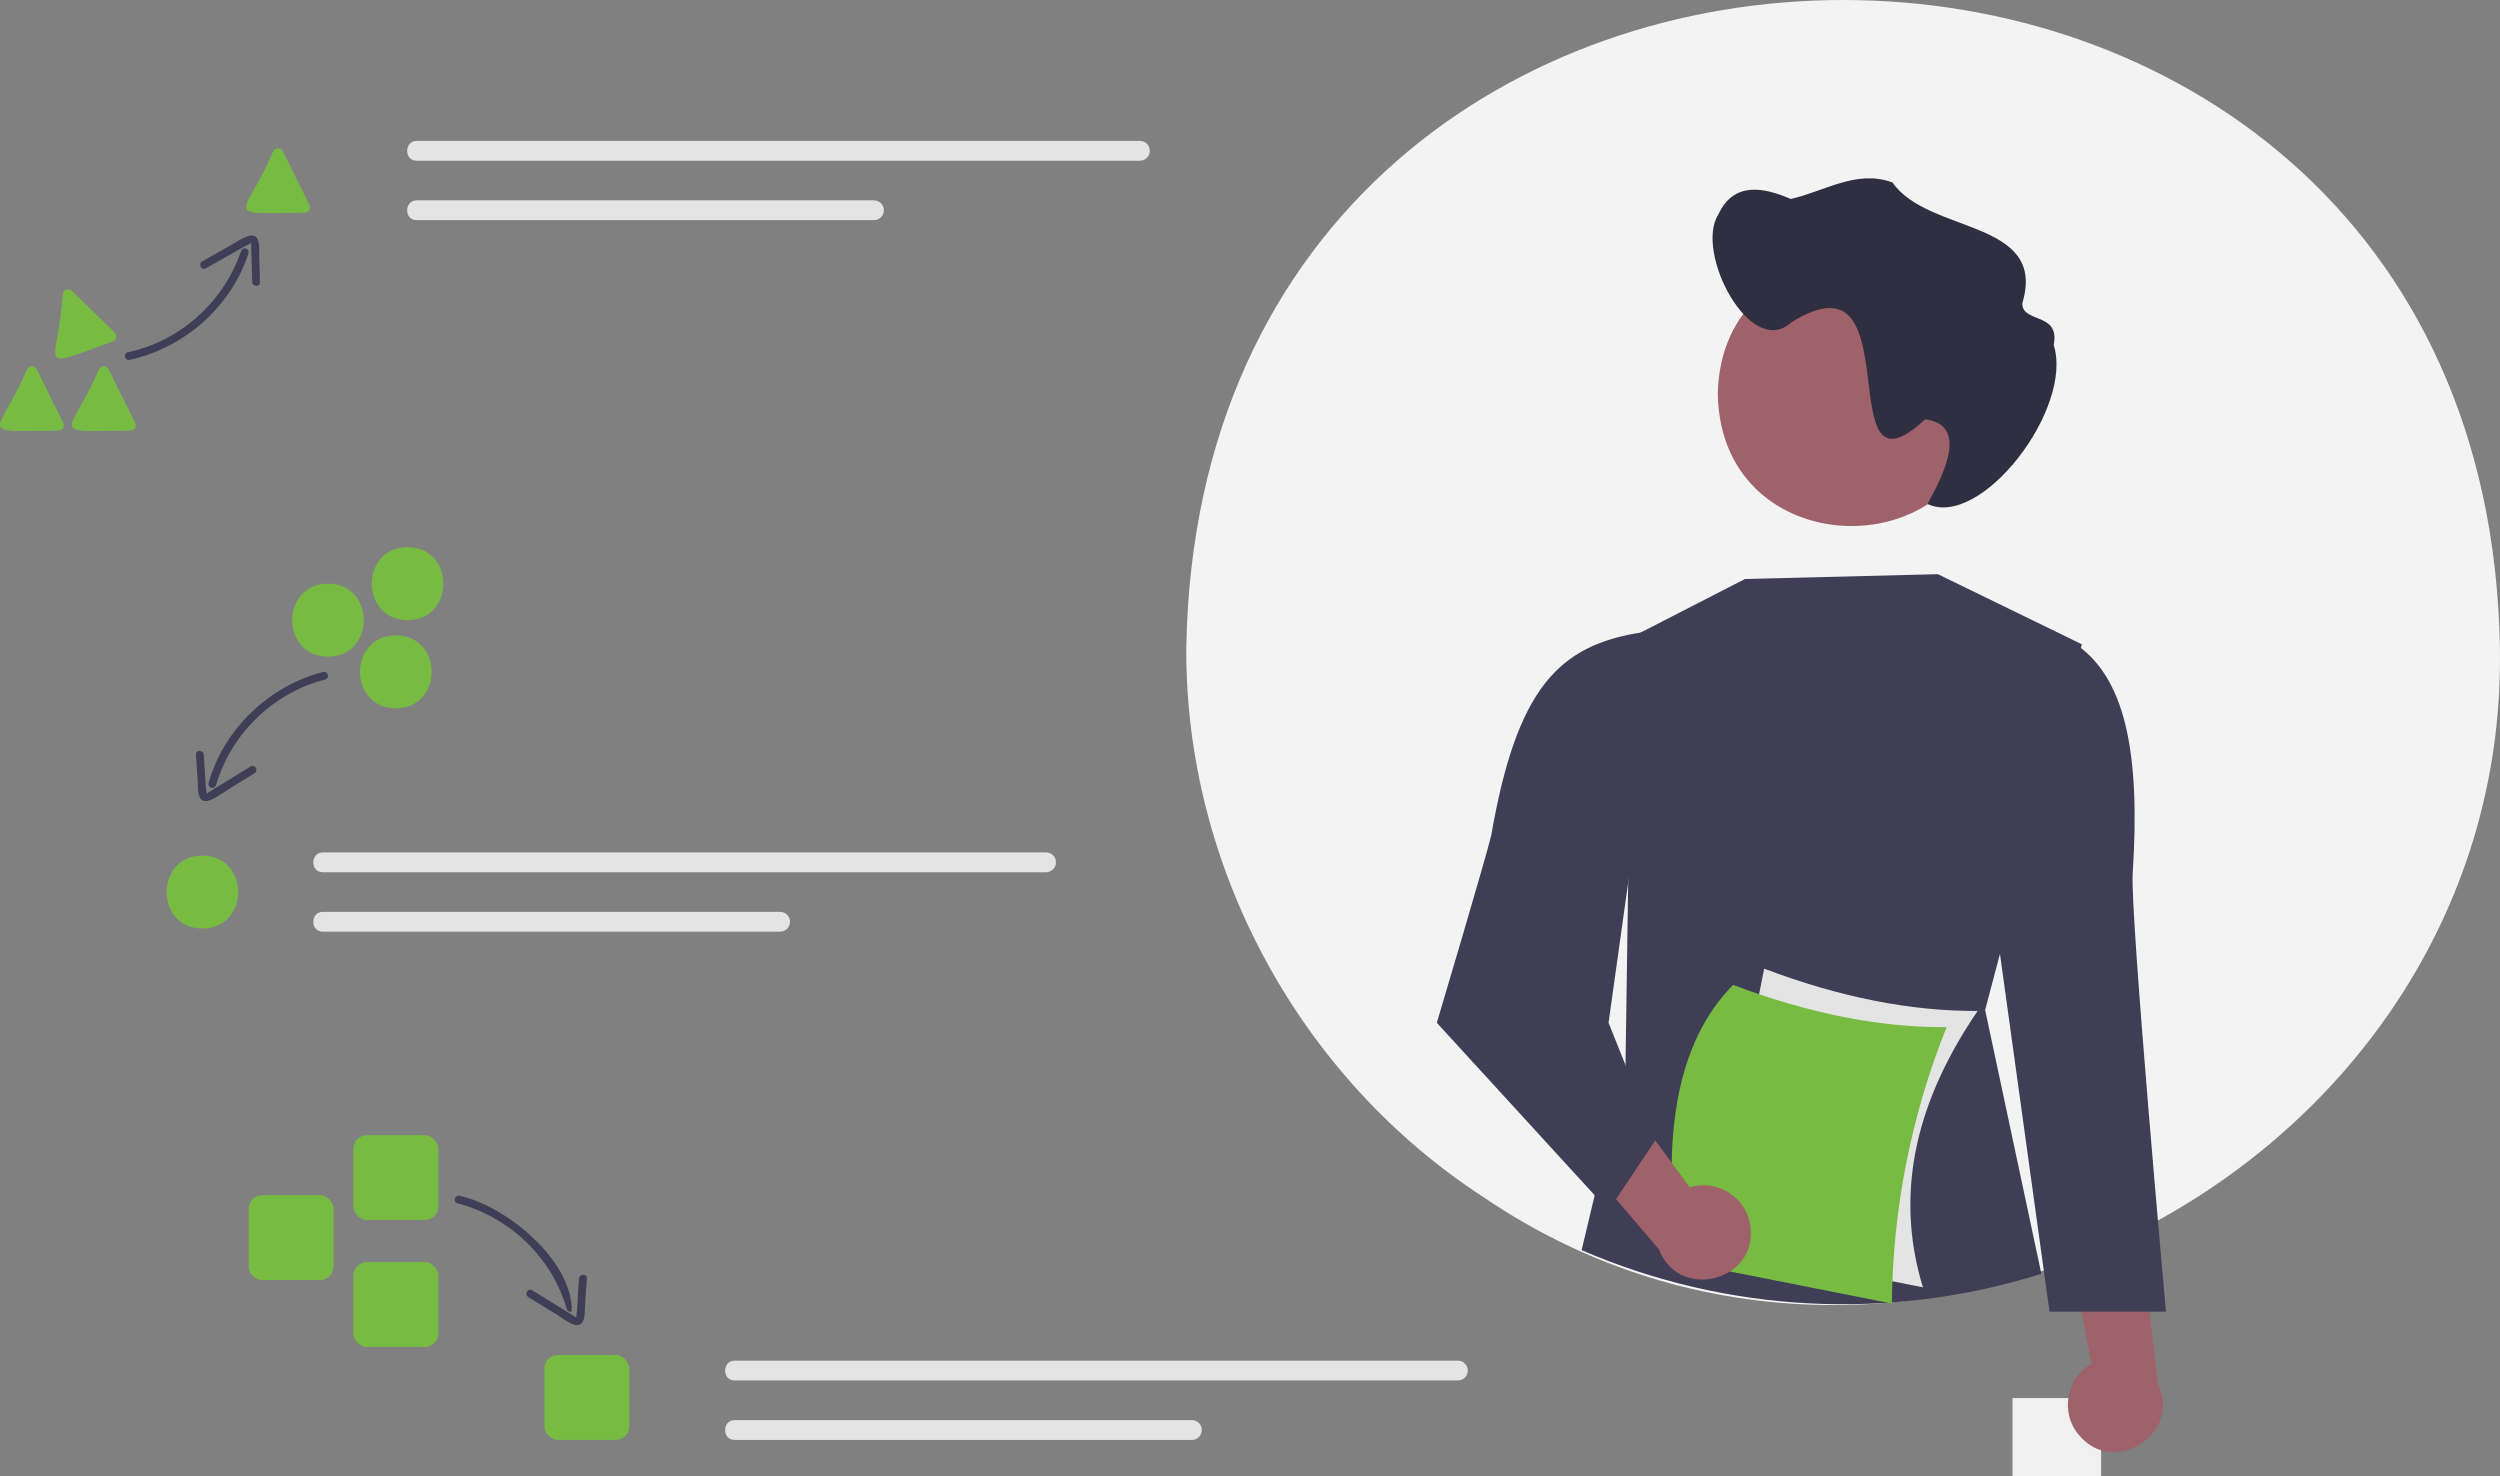
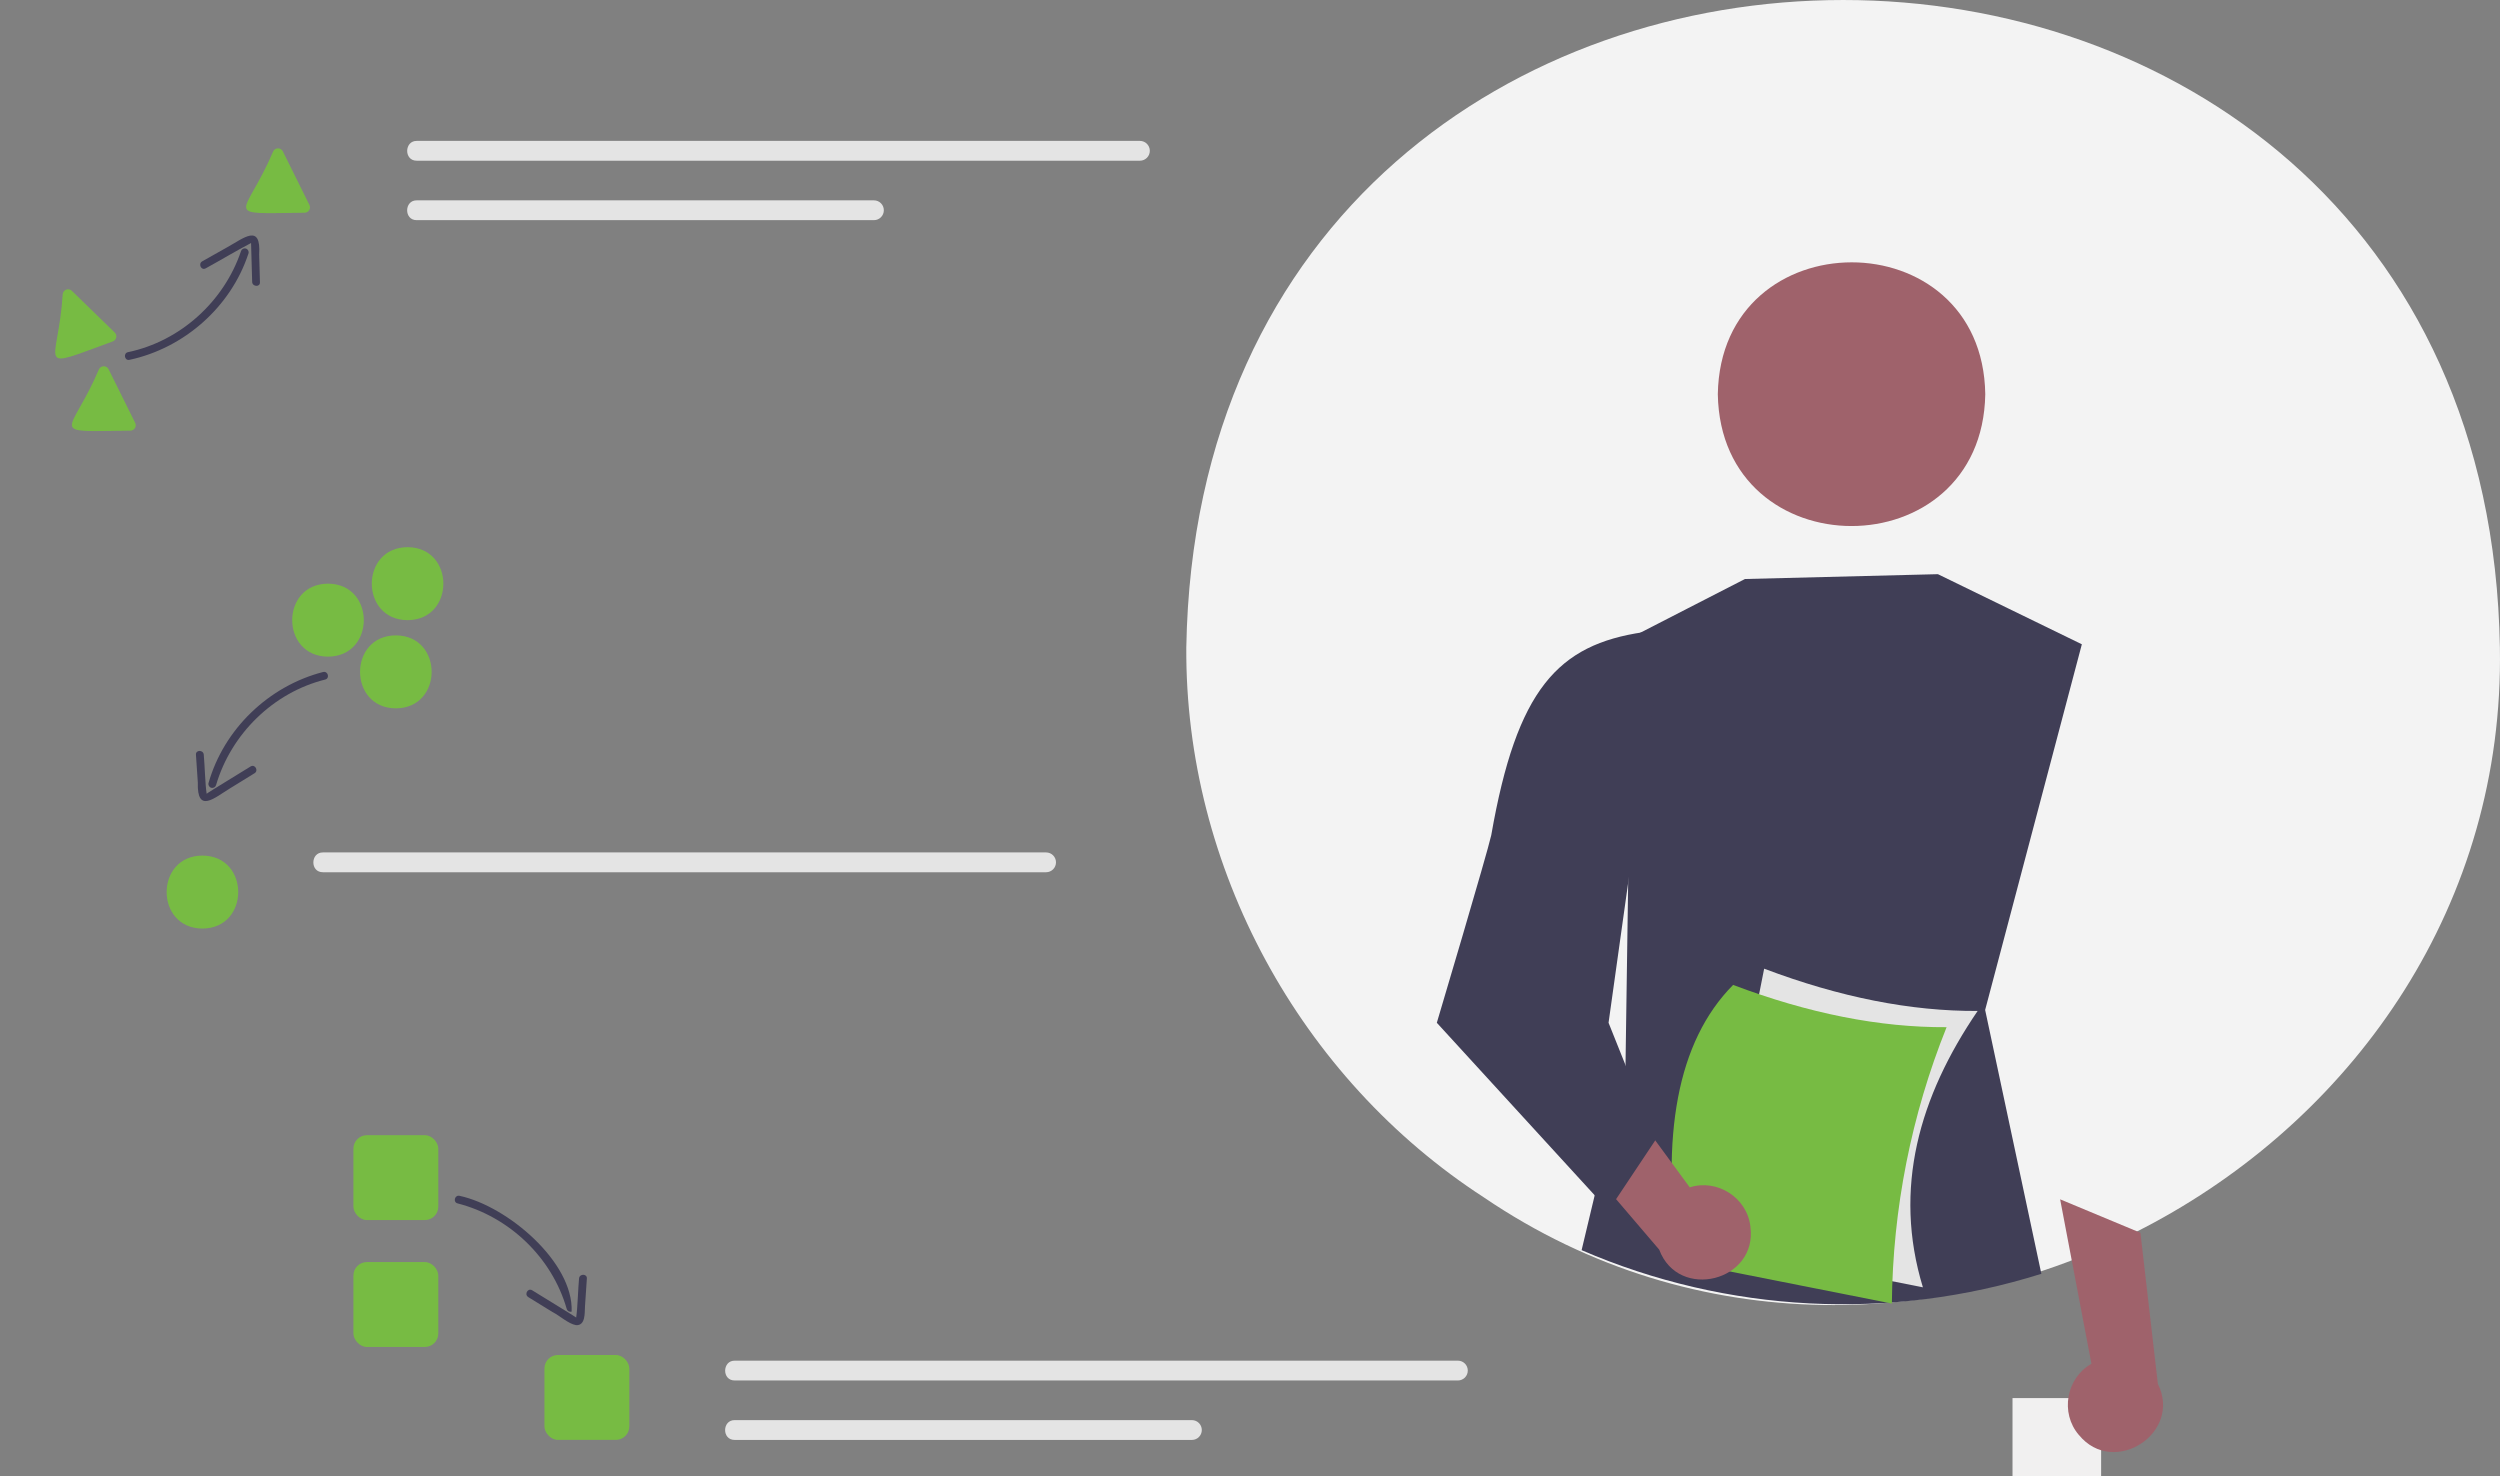
<svg xmlns="http://www.w3.org/2000/svg" id="Layer_1" data-name="Layer 1" viewBox="0 0 959.2 566.42">
  <rect x="0" y="0" width="959.2" height="566.42" fill="#808080" stroke="none" />
  <defs>
    <style>
      .cls-1 {
        fill: #e4e4e4;
      }

      .cls-1, .cls-2, .cls-3, .cls-4, .cls-5, .cls-6, .cls-7 {
        stroke-width: 0px;
      }

      .cls-2 {
        fill: #403e56;
      }

      .cls-3 {
        fill: #f3f3f3;
      }

      .cls-4 {
        fill: #f1f0f0;
      }

      .cls-5 {
        fill: #9f626b;
      }

      .cls-6 {
        fill: #77bb43;
      }

      .cls-7 {
        fill: #302e41;
      }
    </style>
  </defs>
-   <path class="cls-6" d="M10.38,141.68c-10.97,25.8-20.71,23.88,12.05,23.55,1.53,0,2.53-1.61,1.85-2.98l-10.2-20.57c-.76-1.53-2.94-1.53-3.7,0Z" />
  <path class="cls-6" d="M37.97,141.68c-10.97,25.8-20.71,23.88,12.05,23.55,1.53,0,2.53-1.61,1.85-2.98l-10.2-20.57c-.76-1.53-2.94-1.53-3.7,0Z" />
  <path class="cls-6" d="M104.82,58.07c-10.97,25.8-20.71,23.88,12.05,23.55,1.53,0,2.53-1.61,1.85-2.98l-10.2-20.57c-.76-1.53-2.94-1.53-3.7,0Z" />
  <path class="cls-6" d="M24.07,112.8c-1.76,27.98-11.58,29.41,19.2,18.2,1.44-.51,1.85-2.36.75-3.42l-16.46-16c-1.22-1.19-3.28-.46-3.49,1.23Z" />
  <rect class="cls-4" x="772.16" y="536.42" width="34" height="30" />
  <path class="cls-3" d="M959.16,248.42c3.44,196.52-227.18,321.44-389.78,211.03-70.69-45.79-114.74-126.75-114.22-211.03,5.62-331.17,498.39-331.27,504,0Z" />
  <path class="cls-2" d="M767.34,366.02l-5.68,21.48,21.57,101.23c-57.98,18.26-120.6,15.04-176.4-9.07l16.84-70.61c.38-25.49,1.99-136.96,2.39-164.59.5-.33,42.91-21.97,43.45-22.31,0,0,74.02-1.85,74.02-1.85,0,0,55.23,26.9,55.23,26.9-.55,2.03-30.89,116.84-31.42,118.82Z" />
  <path class="cls-5" d="M797.61,550.56c-7.24-8.45-4.85-21.84,4.83-27.3l-12.01-63.11,30.81,12.84,6.69,57.96c9.47,18.92-16.96,35.97-30.31,19.6h0Z" />
-   <path class="cls-2" d="M787.63,249.16l7.91-2.57c19.83,12.72,25.78,41.86,22.73,88.55-1.03,15.37,12.77,168.13,12.77,168.13h-44.69l-19.15-138.33,20.43-115.77Z" />
  <path class="cls-5" d="M761.71,151.25c-1.15,67.44-101.48,67.44-102.62,0,1.13-67.43,101.61-67.49,102.62,0Z" />
-   <path class="cls-7" d="M659.26,82.33c6.01-12.93,17.64-10.37,27.82-5.99,12.88-2.86,25.13-11.41,39.02-6.35,13.67,19.89,59.58,14.04,49.81,46.41-.01,7.76,14.6,3.24,12.05,15.95,7.74,24.45-27.94,70.76-48.42,61.01,5.07-9.28,16.64-30.37-.91-32.46-37.75,35.13-3.9-66.89-51.33-37.22-15.71,14.37-37.21-26.96-28.03-41.34Z" />
  <path class="cls-1" d="M737.78,493.92l-81.91-16.22,21-106.04c28.98,10.96,56.28,16.37,81.91,16.22-22.39,32.84-32.57,68.1-21,106.04Z" />
  <path class="cls-6" d="M725.87,500.15l-81.91-16.22c-6.72-48.04-.61-84.21,21-106.04,28.98,10.96,56.28,16.37,81.91,16.22-13.54,33.73-20.66,69.69-21,106.04Z" />
  <path class="cls-5" d="M671.6,470.61c-1.25-11.06-12.69-18.42-23.28-15.05l-38.04-51.77-11.58,31.31,37.9,44.36c7.41,19.82,37.89,12.07,34.99-8.85h0Z" />
  <path class="cls-2" d="M637.49,247.19l-6.89-4.65c-32.9,4.8-48.66,21.9-58.43,77.88-1.46,6.75-20.89,72-20.89,72l65.89,72,18-27-18-45,20.33-145.23Z" />
  <g>
    <path class="cls-1" d="M159.92,54.06c-4.85-.07-4.99,7.67,0,7.6,0,0,277.45,0,277.45,0,2.1,0,3.8-1.71,3.79-3.81,0-2.09-1.7-3.79-3.79-3.79H159.92Z" />
    <path class="cls-1" d="M159.92,76.87c-4.88-.09-4.99,7.67-.02,7.6,0,0,175.41,0,175.41,0,2.1,0,3.8-1.7,3.8-3.8,0-2.1-1.7-3.8-3.8-3.8,0,0-175.39,0-175.39,0Z" />
  </g>
  <path class="cls-1" d="M123.92,327.06c-4.85-.07-4.99,7.67,0,7.6,0,0,277.45,0,277.45,0,2.1,0,3.8-1.71,3.79-3.81,0-2.09-1.7-3.79-3.79-3.79H123.92Z" />
-   <path class="cls-1" d="M123.92,349.87c-4.88-.09-4.99,7.67-.02,7.6,0,0,175.41,0,175.41,0,2.1,0,3.8-1.7,3.8-3.8,0-2.1-1.7-3.8-3.8-3.8,0,0-175.39,0-175.39,0Z" />
  <path class="cls-1" d="M281.92,522.06c-4.85-.07-4.99,7.67,0,7.6,0,0,277.45,0,277.45,0,2.1,0,3.8-1.71,3.79-3.81,0-2.09-1.7-3.79-3.79-3.79h-277.45Z" />
  <path class="cls-1" d="M281.92,544.87c-4.89-.09-4.99,7.67-.02,7.6,0,0,175.41,0,175.41,0,2.1,0,3.8-1.7,3.8-3.8,0-2.1-1.7-3.8-3.8-3.8,0,0-175.39,0-175.39,0Z" />
  <path class="cls-2" d="M49.66,138.07c21.05-4.52,38.96-20.33,45.68-40.84.24-.79-.21-1.63-1-1.87-.75-.23-1.56.17-1.84.9-6.5,19.4-23.32,34.66-43.4,38.86-1.89.4-1.33,3.35.56,2.95h0Z" />
  <path class="cls-2" d="M78.89,102.98c5.82-3.19,11.6-6.69,17.44-9.74.11,3.45.32,11.13.42,14.89.05,1.91,3.05,2.14,2.99.2l-.3-10.67c.78-12.17-5.97-6.24-12.32-2.76,0,0-9.52,5.36-9.52,5.36-1.68.94-.39,3.66,1.29,2.71Z" />
  <path class="cls-2" d="M123.98,257.83c-20.84,5.37-38.09,21.88-43.98,42.63-.19.81.31,1.62,1.11,1.81.77.18,1.55-.26,1.78-1.01,5.75-19.65,21.97-35.57,41.88-40.53,1.87-.47,1.08-3.37-.8-2.89h0Z" />
  <path class="cls-2" d="M96.16,294.07c-.72.5-16.93,10.32-16.87,10.48-.57-3.58-.75-11.26-1.11-14.99-.13-1.92-3.13-1.93-3,0l.72,10.65c-.35,12.17,6.37,5.9,12.48,2.19,0,0,9.3-5.73,9.3-5.73,1.64-1.01.14-3.61-1.51-2.59h0Z" />
  <path class="cls-2" d="M175.57,461.72c19.83,5.1,36.27,20.79,41.88,40.53.25.79,1.09,1.23,1.88.98.74-18.9-24.53-40.42-42.97-44.41-1.87-.47-2.67,2.42-.8,2.89h0Z" />
  <path class="cls-2" d="M202.67,497.66l9.3,5.74c2.68,1.32,6.11,4.54,9.06,5.04,3.71.2,3.26-4.81,3.42-7.24l.72-10.65c.13-1.93-2.87-1.92-3,0-.38,3.78-.54,11.37-1.11,14.99.66.2-16.58-10.23-16.87-10.48-1.65-1.02-3.16,1.58-1.51,2.59h0Z" />
  <path class="cls-6" d="M125.85,223.94c18.31.08,18.31,27.92,0,28-18.31-.08-18.31-27.92,0-28Z" />
-   <path class="cls-6" d="M151.88,243.78c18.31.08,18.31,27.92,0,28-18.31-.08-18.31-27.92,0-28Z" />
+   <path class="cls-6" d="M151.88,243.78c18.31.08,18.31,27.92,0,28-18.31-.08-18.31-27.92,0-28" />
  <path class="cls-6" d="M156.38,209.94c18.31.08,18.31,27.92,0,28-18.31-.08-18.31-27.92,0-28Z" />
  <path class="cls-6" d="M77.67,328.27c18.31.08,18.31,27.92,0,28-18.31-.08-18.31-27.92,0-28Z" />
  <rect class="cls-6" x="135.6" y="435.55" width="32.57" height="32.57" rx="5.17" ry="5.17" />
  <rect class="cls-6" x="135.6" y="484.23" width="32.57" height="32.57" rx="5.17" ry="5.17" />
  <rect class="cls-6" x="208.89" y="519.89" width="32.57" height="32.57" rx="5.17" ry="5.17" />
-   <rect class="cls-6" x="95.41" y="458.57" width="32.57" height="32.57" rx="5.17" ry="5.17" />
</svg>